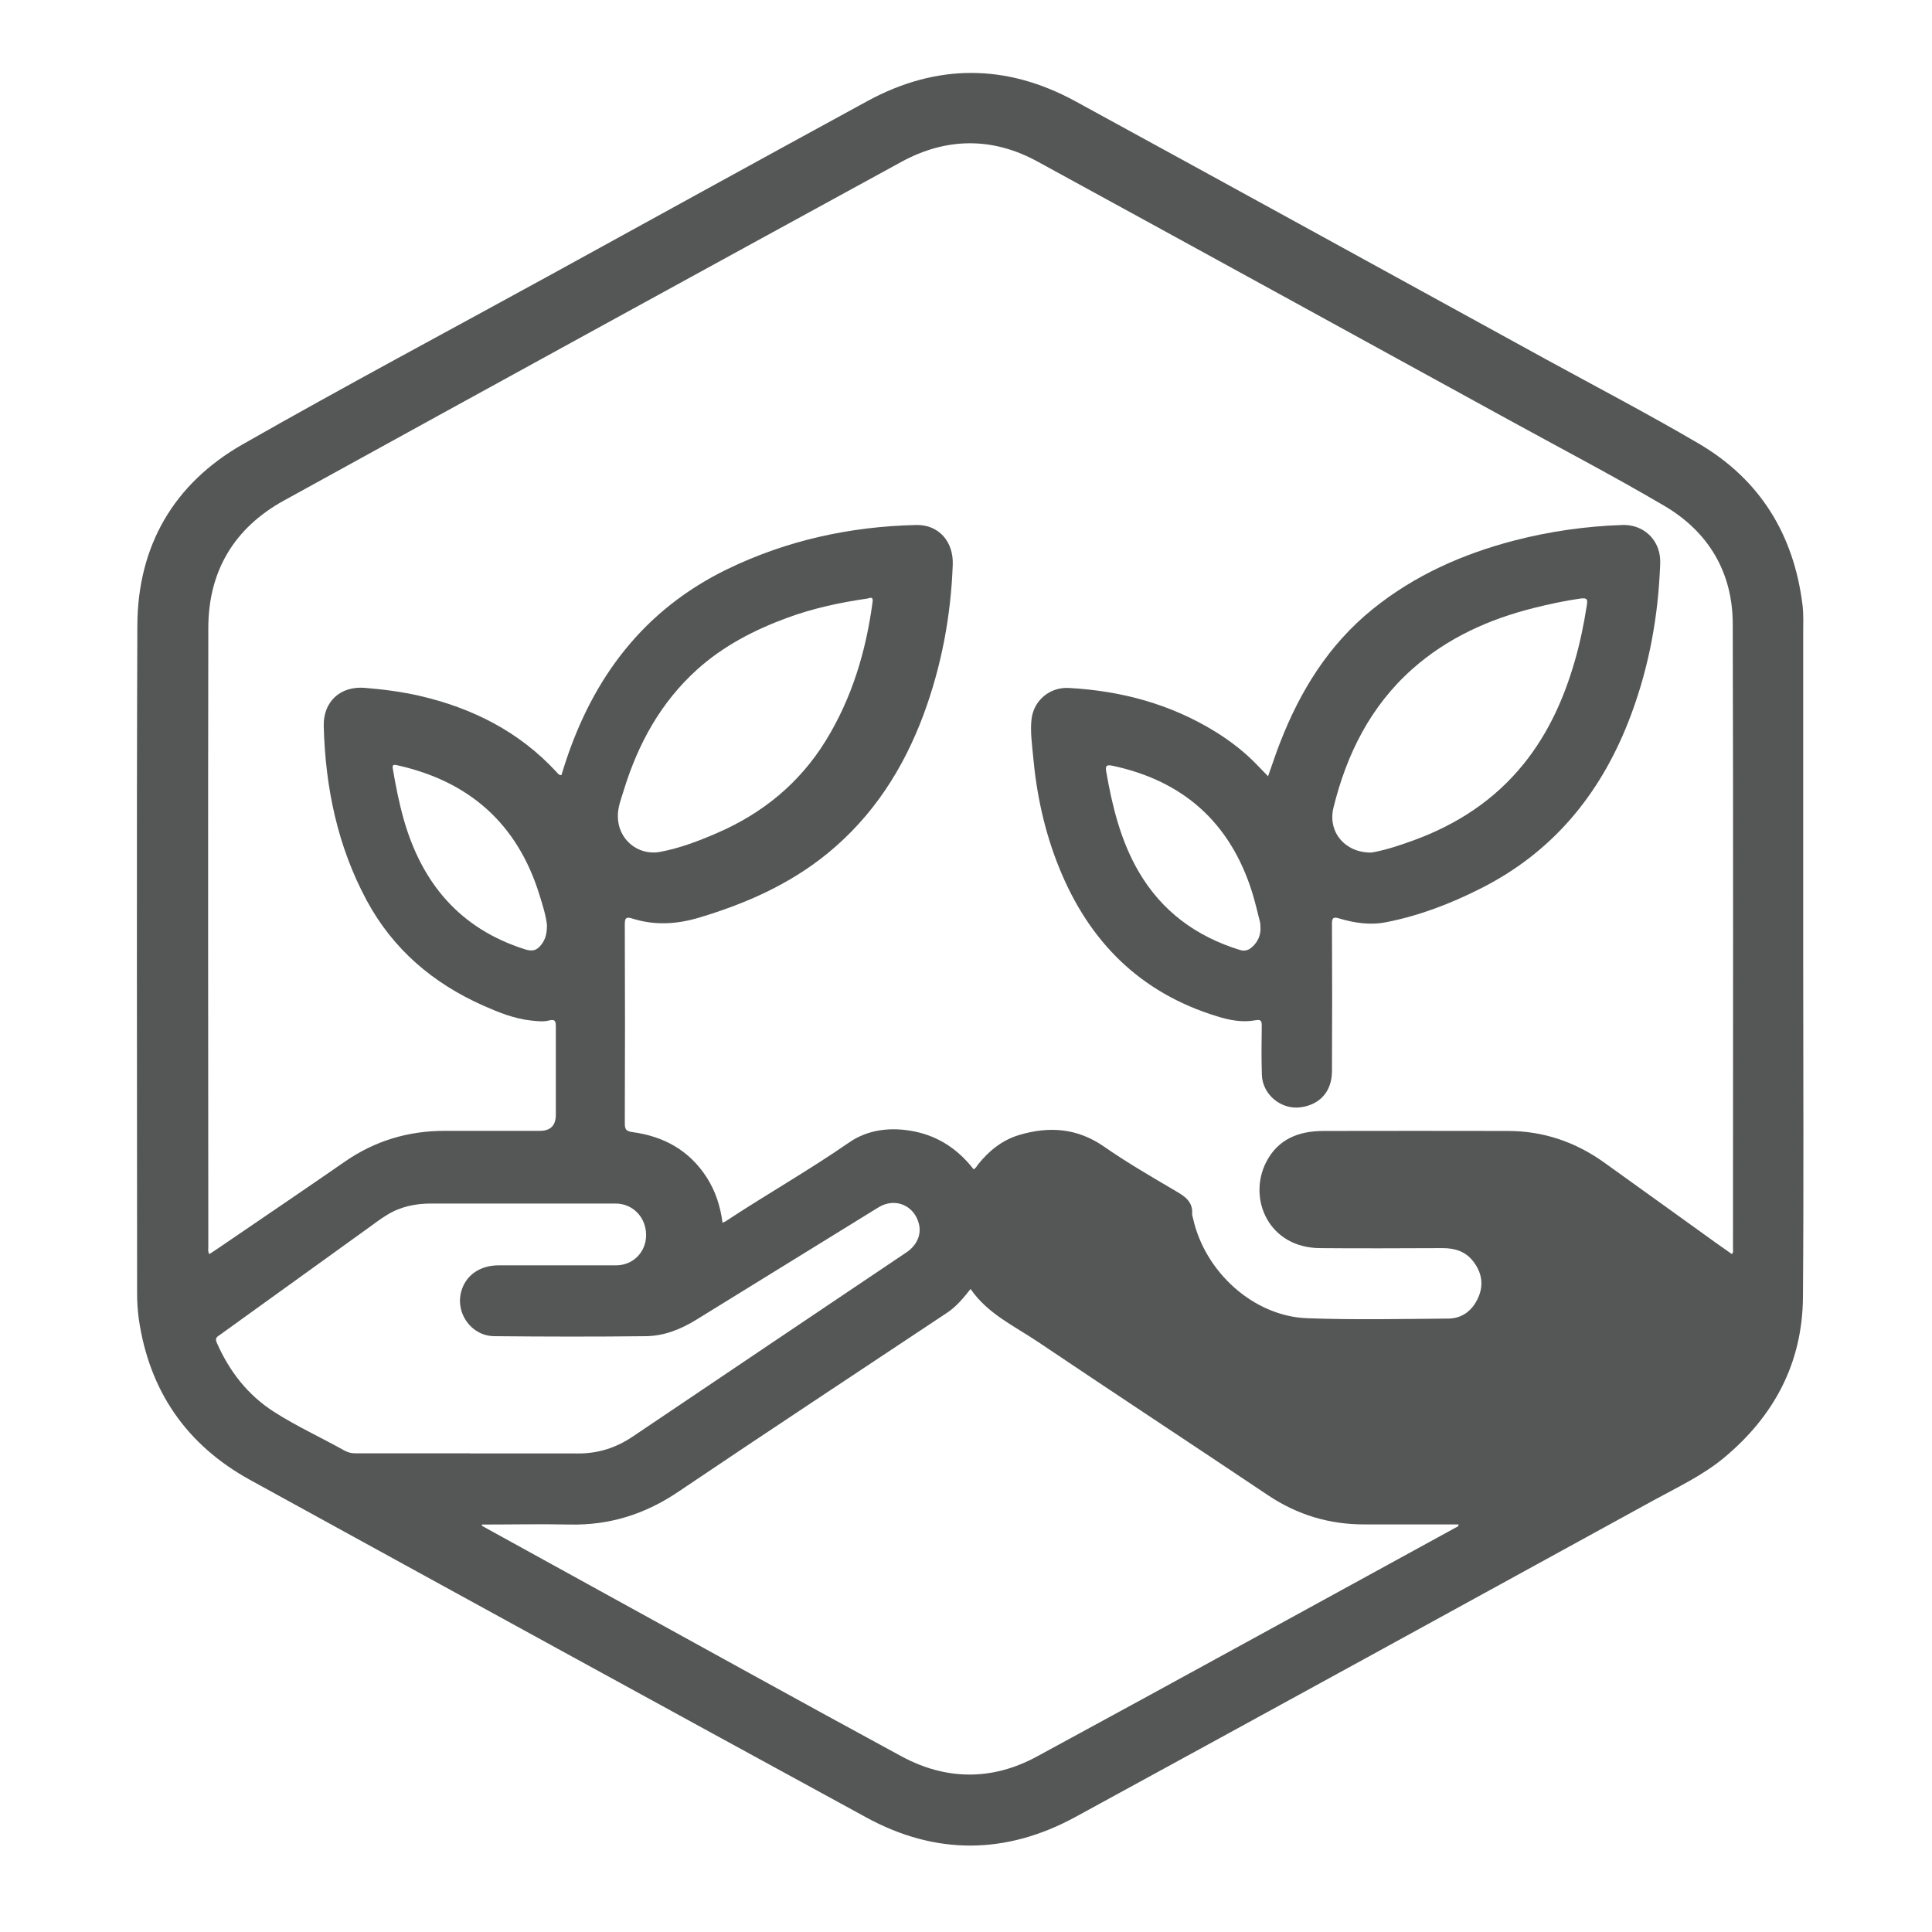
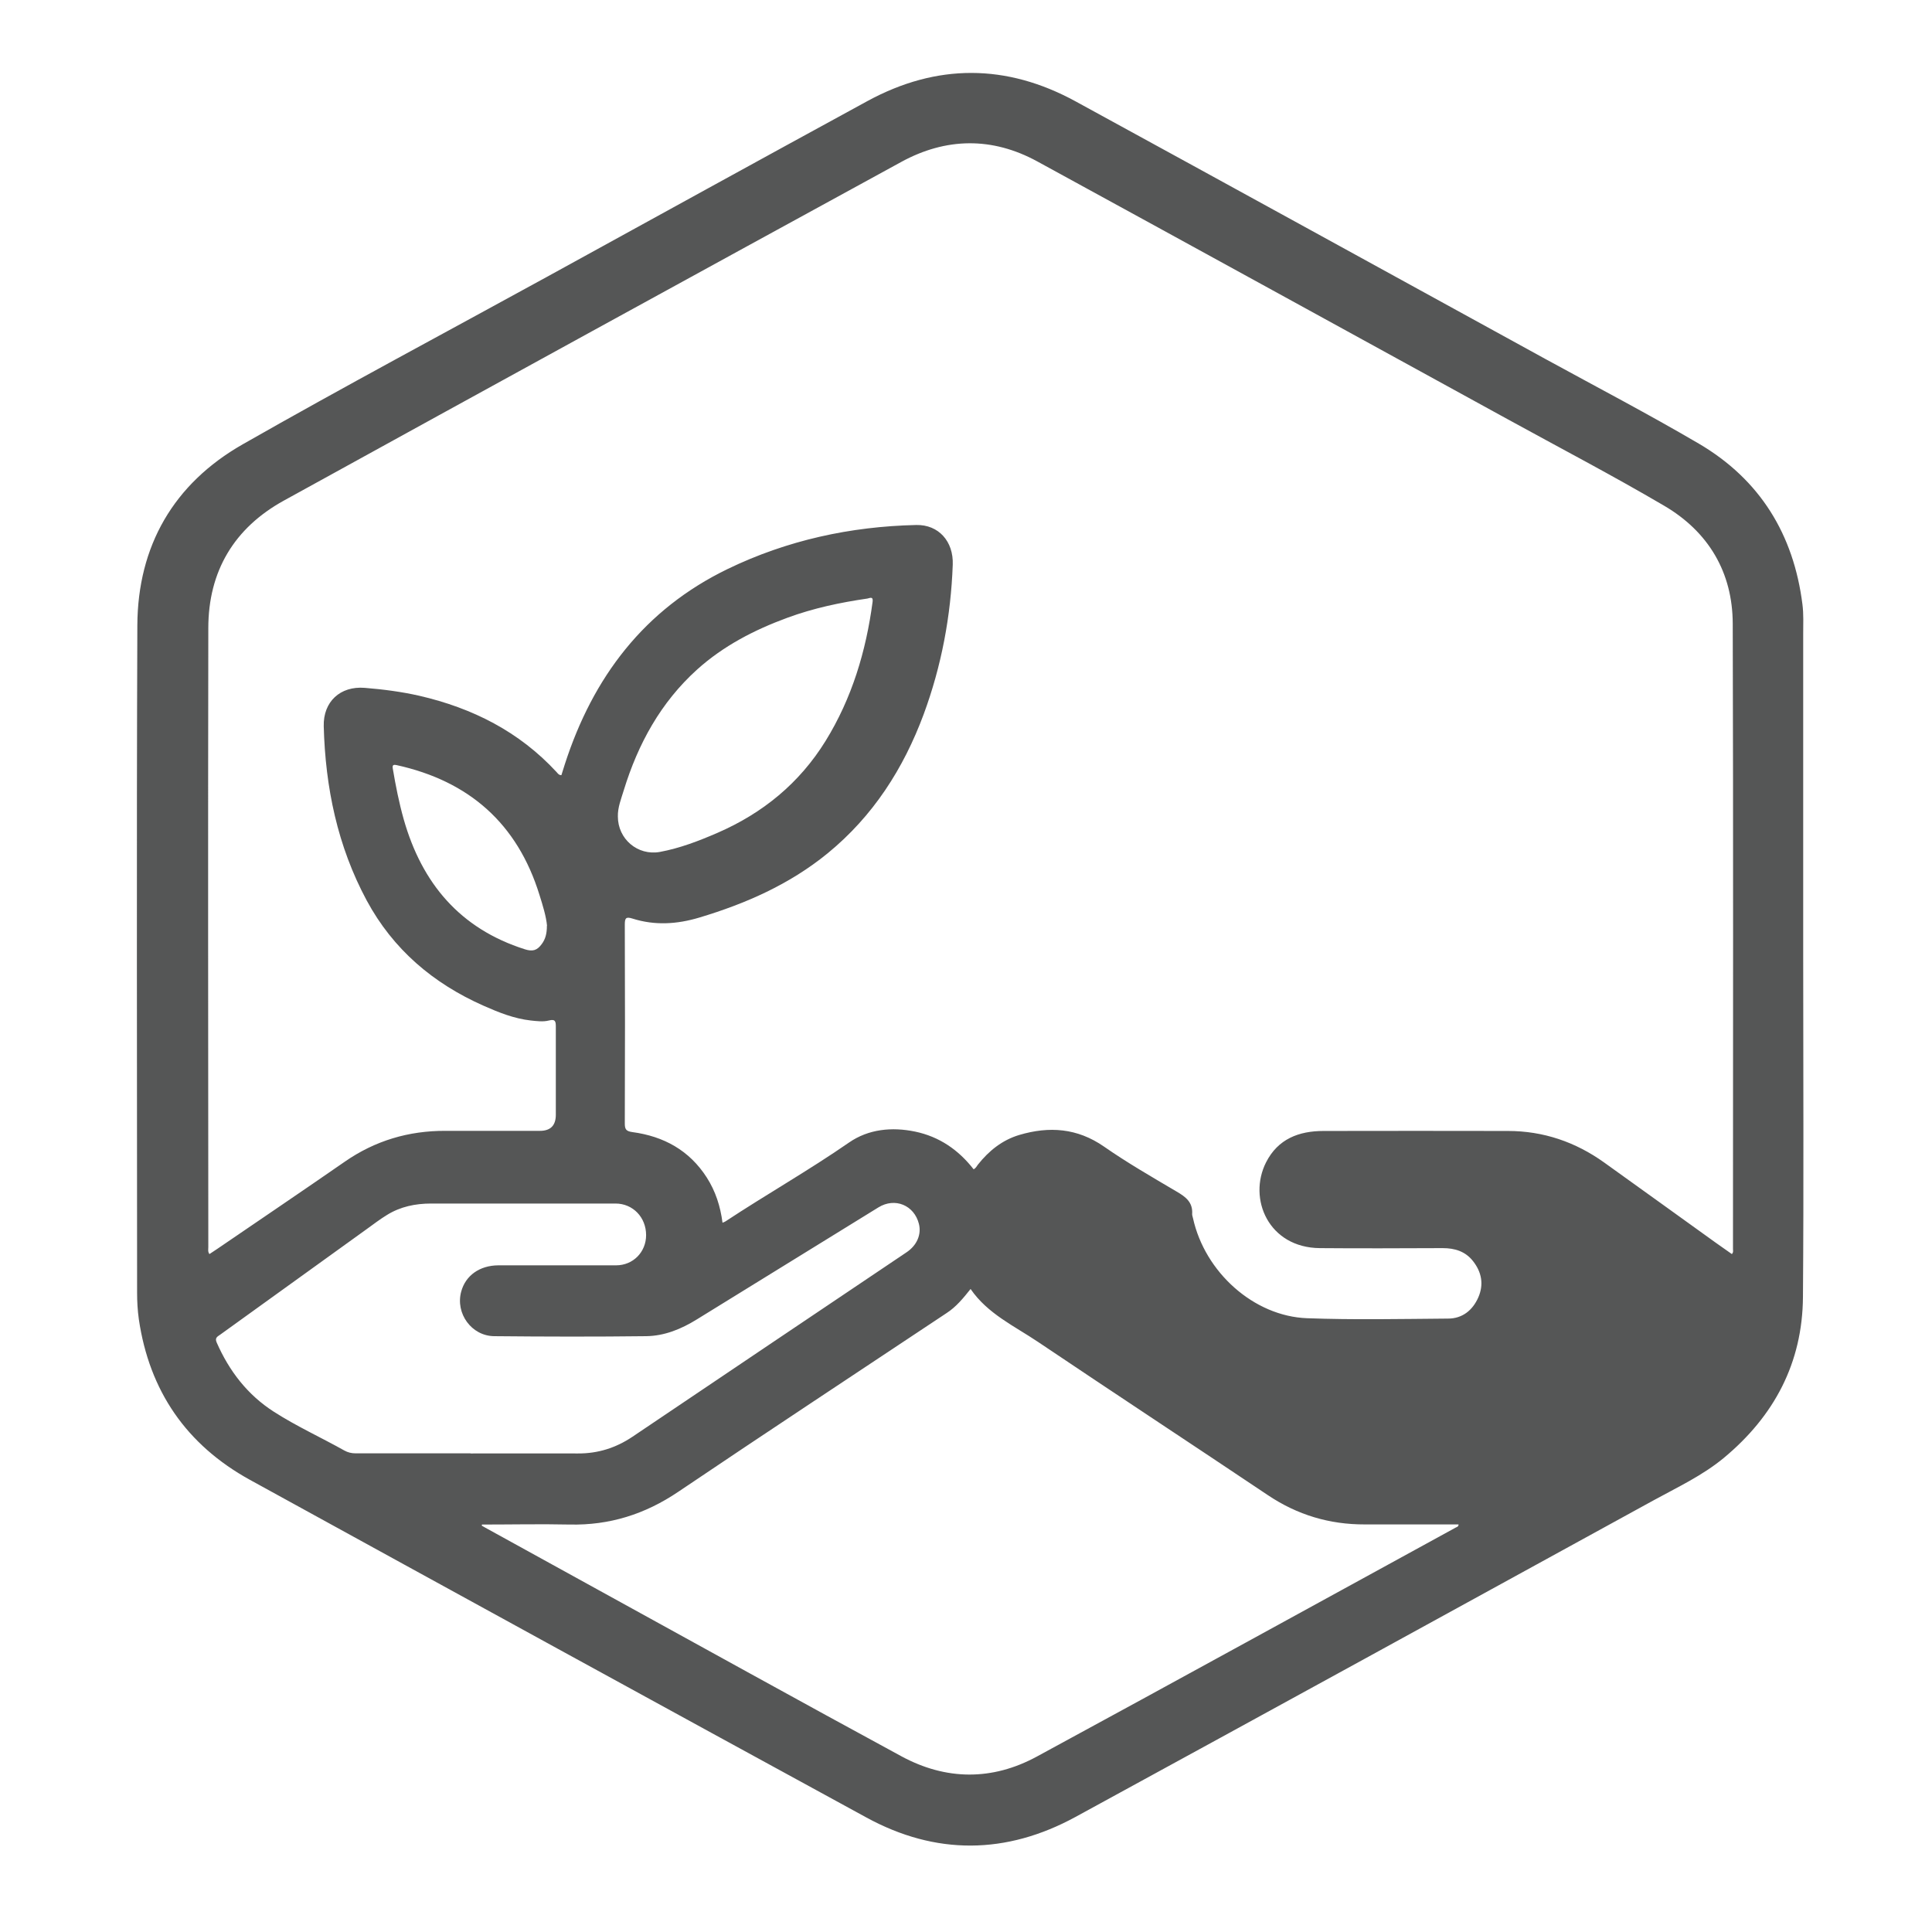
<svg xmlns="http://www.w3.org/2000/svg" id="Layer_1" viewBox="0 0 156 156">
  <defs>
    <style>
      .cls-1 {
        fill: #555656;
      }
    </style>
  </defs>
  <path class="cls-1" d="M145.6,77.45c0,9.09.05,18.19-.02,27.28-.04,5.32-2.32,9.61-6.39,12.99-1.73,1.43-3.75,2.37-5.7,3.44-15.54,8.53-31.09,17.06-46.65,25.55-5.6,3.05-11.29,3.1-16.89.04-16.61-9.06-33.19-18.15-49.77-27.26-5.12-2.82-8.12-7.17-8.97-12.97-.1-.71-.14-1.43-.14-2.14,0-17.96-.05-35.92.02-53.88.03-6.42,2.93-11.44,8.5-14.62,8.12-4.63,16.38-9.03,24.58-13.53,8.63-4.74,17.25-9.49,25.89-14.2,5.58-3.03,11.21-3.01,16.78.03,12.67,6.92,25.32,13.88,37.97,20.82,4.13,2.26,8.3,4.44,12.36,6.82,4.94,2.9,7.66,7.33,8.37,12.99.1.78.06,1.58.06,2.37,0,8.75,0,17.51,0,26.26h0ZM78.6,94.42c.19-.08.26-.25.36-.38.89-1.12,1.97-1.99,3.35-2.4,2.4-.71,4.67-.56,6.83.94,1.88,1.31,3.88,2.46,5.86,3.63.74.43,1.33.87,1.26,1.83,0,.11.05.22.07.33.96,4.35,4.9,7.91,9.21,8.07,3.79.14,7.58.06,11.38.03,1.16,0,1.99-.67,2.45-1.72.45-1.04.27-2.03-.43-2.92-.62-.79-1.47-1.05-2.45-1.05-3.3.01-6.6.03-9.91,0-4.15-.03-5.84-3.99-4.35-6.93.96-1.89,2.65-2.53,4.64-2.53,4.96-.01,9.93-.01,14.89,0,2.86,0,5.45.89,7.76,2.54,3.01,2.15,6,4.32,9,6.47.44.31.88.62,1.32.93.14-.15.09-.29.09-.41,0-16.83.03-33.66-.02-50.49-.01-4.16-1.97-7.43-5.53-9.52-4.17-2.45-8.46-4.69-12.7-7.02-12.64-6.93-25.28-13.88-37.93-20.79-3.63-1.98-7.36-1.93-10.97.04-16.63,9.09-33.25,18.2-49.86,27.35-4.01,2.21-6.1,5.7-6.1,10.3-.03,16.66-.01,33.32,0,49.98,0,.18-.05.37.09.56.22-.15.42-.27.62-.41,3.44-2.35,6.89-4.68,10.31-7.05,2.45-1.7,5.16-2.5,8.12-2.49,2.55,0,5.09,0,7.64,0q1.28,0,1.28-1.3c0-2.36,0-4.72,0-7.08,0-.43-.02-.67-.56-.53-.47.12-.97.05-1.46,0-1.35-.15-2.59-.65-3.81-1.19-4.07-1.8-7.31-4.55-9.44-8.5-2.36-4.39-3.34-9.13-3.47-14.07-.05-1.98,1.33-3.26,3.31-3.1,1.48.12,2.96.31,4.41.64,4.29.99,8.06,2.89,11.08,6.16.1.11.18.25.39.25.09-.29.19-.59.28-.89,2.27-7.02,6.4-12.49,13.15-15.76,4.8-2.32,9.91-3.43,15.22-3.55,1.81-.04,3.02,1.33,2.95,3.2-.15,4.15-.91,8.19-2.35,12.09-1.63,4.39-4.09,8.22-7.74,11.21-3.07,2.51-6.61,4.07-10.38,5.2-1.8.54-3.59.65-5.39.08-.51-.16-.62-.06-.62.47.02,5.36.02,10.72,0,16.08,0,.48.12.62.61.69,2.53.34,4.6,1.47,6.01,3.67.71,1.11,1.1,2.33,1.27,3.65.11-.05.18-.07.24-.11,3.29-2.17,6.73-4.12,9.98-6.37,1.56-1.08,3.45-1.27,5.33-.88,1.96.41,3.51,1.48,4.73,3.05ZM38.92,123.09s-.01.07-.02.1c.09.05.19.11.28.16,3.05,1.68,6.1,3.36,9.15,5.04,8.15,4.48,16.28,8.99,24.45,13.42,3.6,1.95,7.33,1.98,10.93.03,11.3-6.13,22.56-12.33,33.84-18.5.09-.05.22-.06.22-.25h-.55c-2.34,0-4.68,0-7.02,0-2.85.01-5.45-.77-7.82-2.36-6.18-4.14-12.4-8.23-18.57-12.38-1.9-1.28-4.06-2.26-5.44-4.27-.59.74-1.16,1.44-1.93,1.94-7.23,4.81-14.49,9.59-21.68,14.44-2.68,1.81-5.55,2.71-8.76,2.64-2.36-.05-4.71,0-7.07,0ZM38,117.36c2.89,0,5.77-.01,8.66,0,1.62.01,3.07-.45,4.41-1.35,3.77-2.54,7.53-5.07,11.3-7.61,3.61-2.43,7.22-4.86,10.84-7.29.83-.56,1.2-1.43.99-2.28-.38-1.52-1.94-2.16-3.27-1.34-4.89,3.01-9.78,6.03-14.67,9.05-1.26.78-2.61,1.33-4.08,1.35-4.09.05-8.19.04-12.28,0-1.83-.02-3.14-1.84-2.66-3.6.35-1.3,1.49-2.11,2.99-2.12,3.17,0,6.34,0,9.51,0,1.39,0,2.43-1.08,2.43-2.44,0-1.44-1.07-2.55-2.47-2.55-4.96,0-9.93,0-14.89,0-1.27,0-2.48.25-3.56.92-.56.34-1.09.75-1.62,1.13-3.95,2.84-7.89,5.69-11.84,8.53-.22.16-.47.25-.29.65,1.01,2.3,2.49,4.22,4.61,5.58,1.82,1.17,3.8,2.07,5.69,3.13.29.16.58.23.91.23,3.09,0,6.19,0,9.28,0ZM49.89,65.93c0,1.82,1.6,3.18,3.39,2.86,1.62-.3,3.15-.89,4.65-1.54,3.66-1.59,6.62-4.01,8.73-7.42,2.13-3.45,3.27-7.25,3.8-11.25.06-.46-.25-.28-.42-.25-2.2.32-4.37.78-6.46,1.55-2.67.98-5.17,2.27-7.3,4.19-2.93,2.65-4.76,5.99-5.91,9.73-.21.7-.5,1.39-.48,2.14ZM44.17,74.75c-.07-.76-.34-1.63-.61-2.49-1.78-5.76-5.68-9.19-11.53-10.48-.29-.06-.36,0-.31.3.23,1.37.5,2.73.88,4.08,1.47,5.17,4.55,8.83,9.78,10.49.62.2.99.1,1.37-.43.29-.39.41-.84.41-1.47Z" />
-   <path class="cls-1" d="M102.38,62.71c.34-.96.63-1.85.97-2.72,1.63-4.2,3.93-7.93,7.48-10.8,3.39-2.74,7.27-4.46,11.46-5.55,2.86-.74,5.76-1.15,8.71-1.25,1.47-.05,2.68.88,2.98,2.26.13.57.06,1.17.03,1.75-.22,4.09-1.03,8.07-2.53,11.89-2.33,5.92-6.15,10.54-11.9,13.44-2.45,1.24-4.99,2.22-7.69,2.74-1.29.25-2.56.05-3.79-.32-.47-.14-.55,0-.55.44.02,3.96.02,7.92,0,11.89,0,1.64-.96,2.72-2.54,2.93-1.57.21-3.07-1.03-3.12-2.62-.04-1.32-.03-2.64-.01-3.96,0-.39-.06-.53-.5-.45-1.06.2-2.1,0-3.12-.32-6.2-1.9-10.31-6.02-12.72-11.95-1.18-2.9-1.84-5.92-2.12-9.04-.09-.99-.24-1.99-.13-2.99.17-1.53,1.49-2.62,3.02-2.53,4.23.23,8.21,1.3,11.84,3.54,1.22.76,2.35,1.63,3.35,2.67.29.3.57.59.9.93ZM110.7,68.84s.15-.01.26-.04c1.09-.21,2.14-.57,3.19-.95,3.5-1.28,6.53-3.25,8.89-6.18,1.97-2.45,3.23-5.24,4.1-8.24.44-1.5.75-3.03.99-4.57.07-.43.05-.61-.52-.53-1.27.18-2.52.45-3.76.76-3.63.91-6.98,2.42-9.8,4.92-3.39,3.01-5.32,6.89-6.38,11.21-.48,1.97.95,3.64,3.04,3.62ZM101.78,74.95c-.02-.2,0-.35-.04-.5-.21-.82-.4-1.65-.65-2.45-1.77-5.58-5.54-8.95-11.26-10.17-.48-.1-.59,0-.51.46.49,2.81,1.16,5.57,2.61,8.07,1.87,3.22,4.66,5.26,8.2,6.35.4.12.71,0,.98-.25.46-.41.68-.94.67-1.51Z" />
</svg>